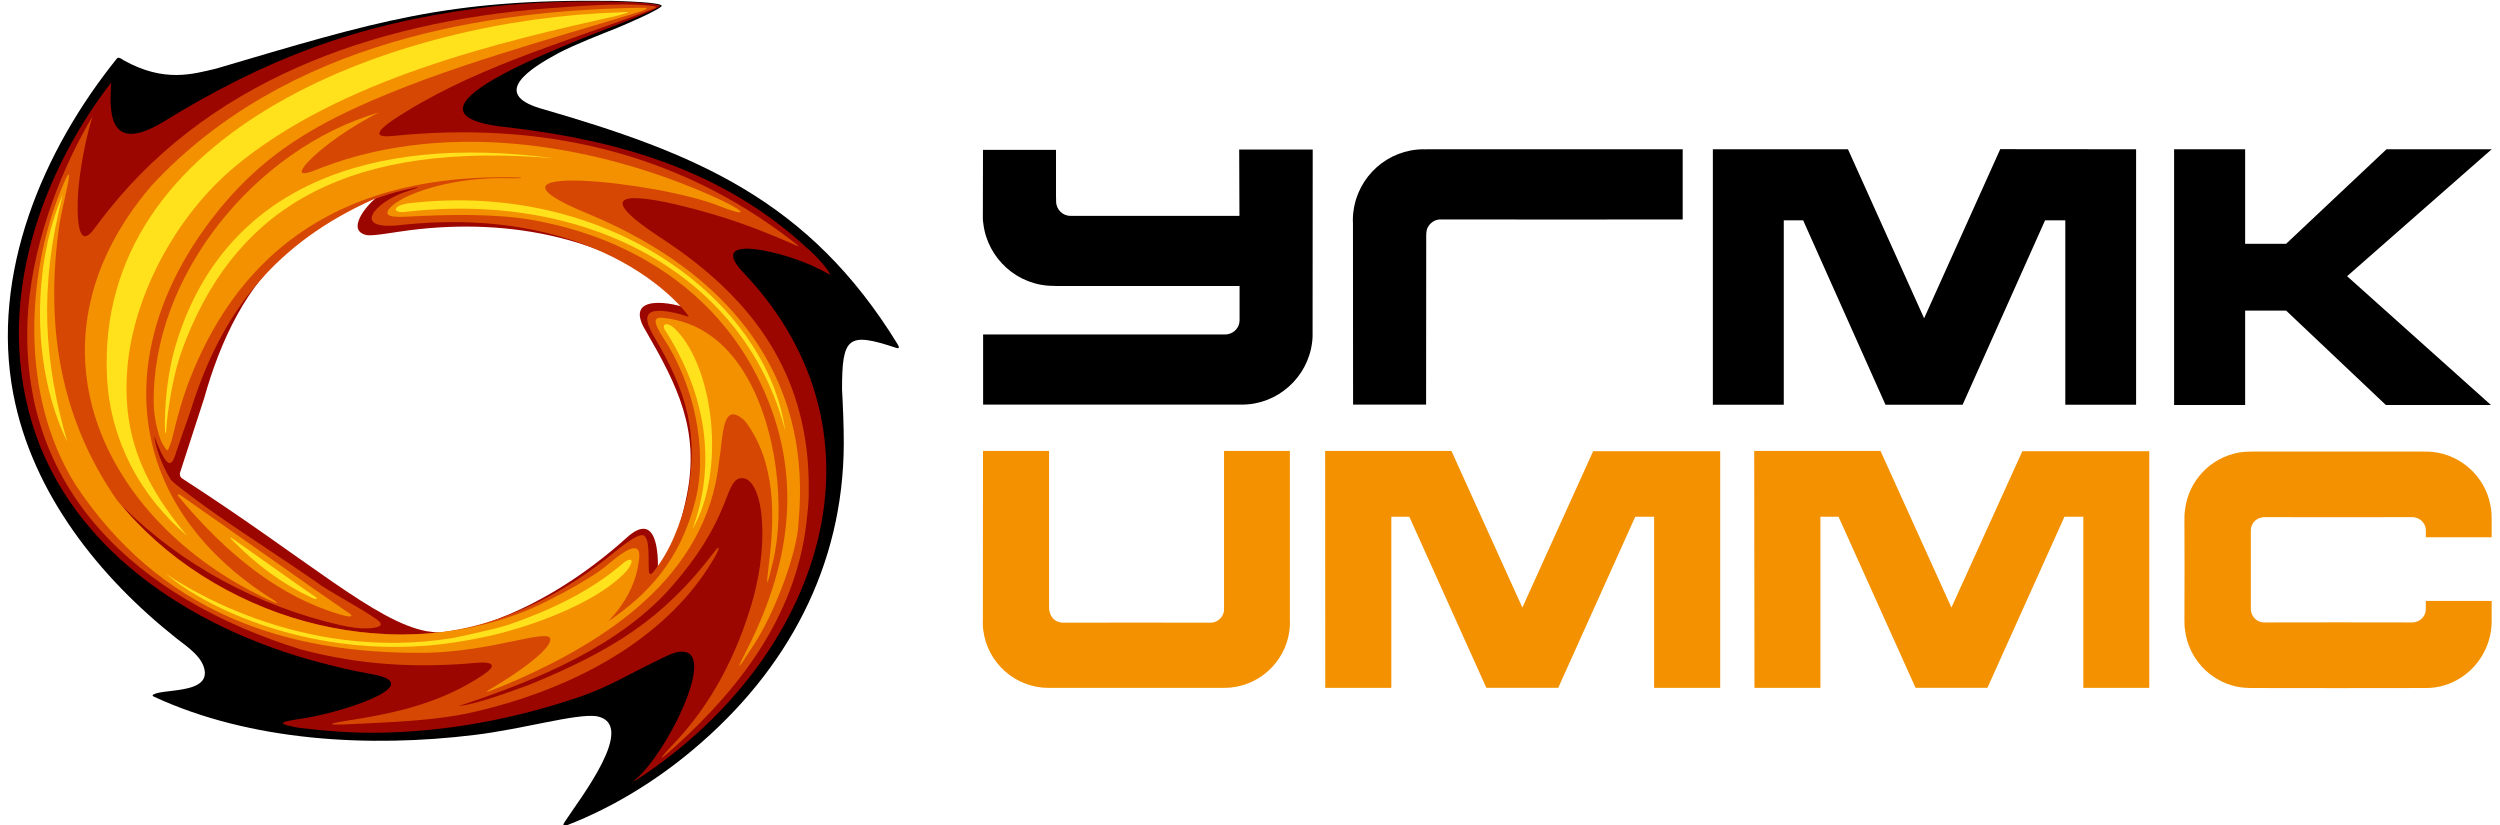
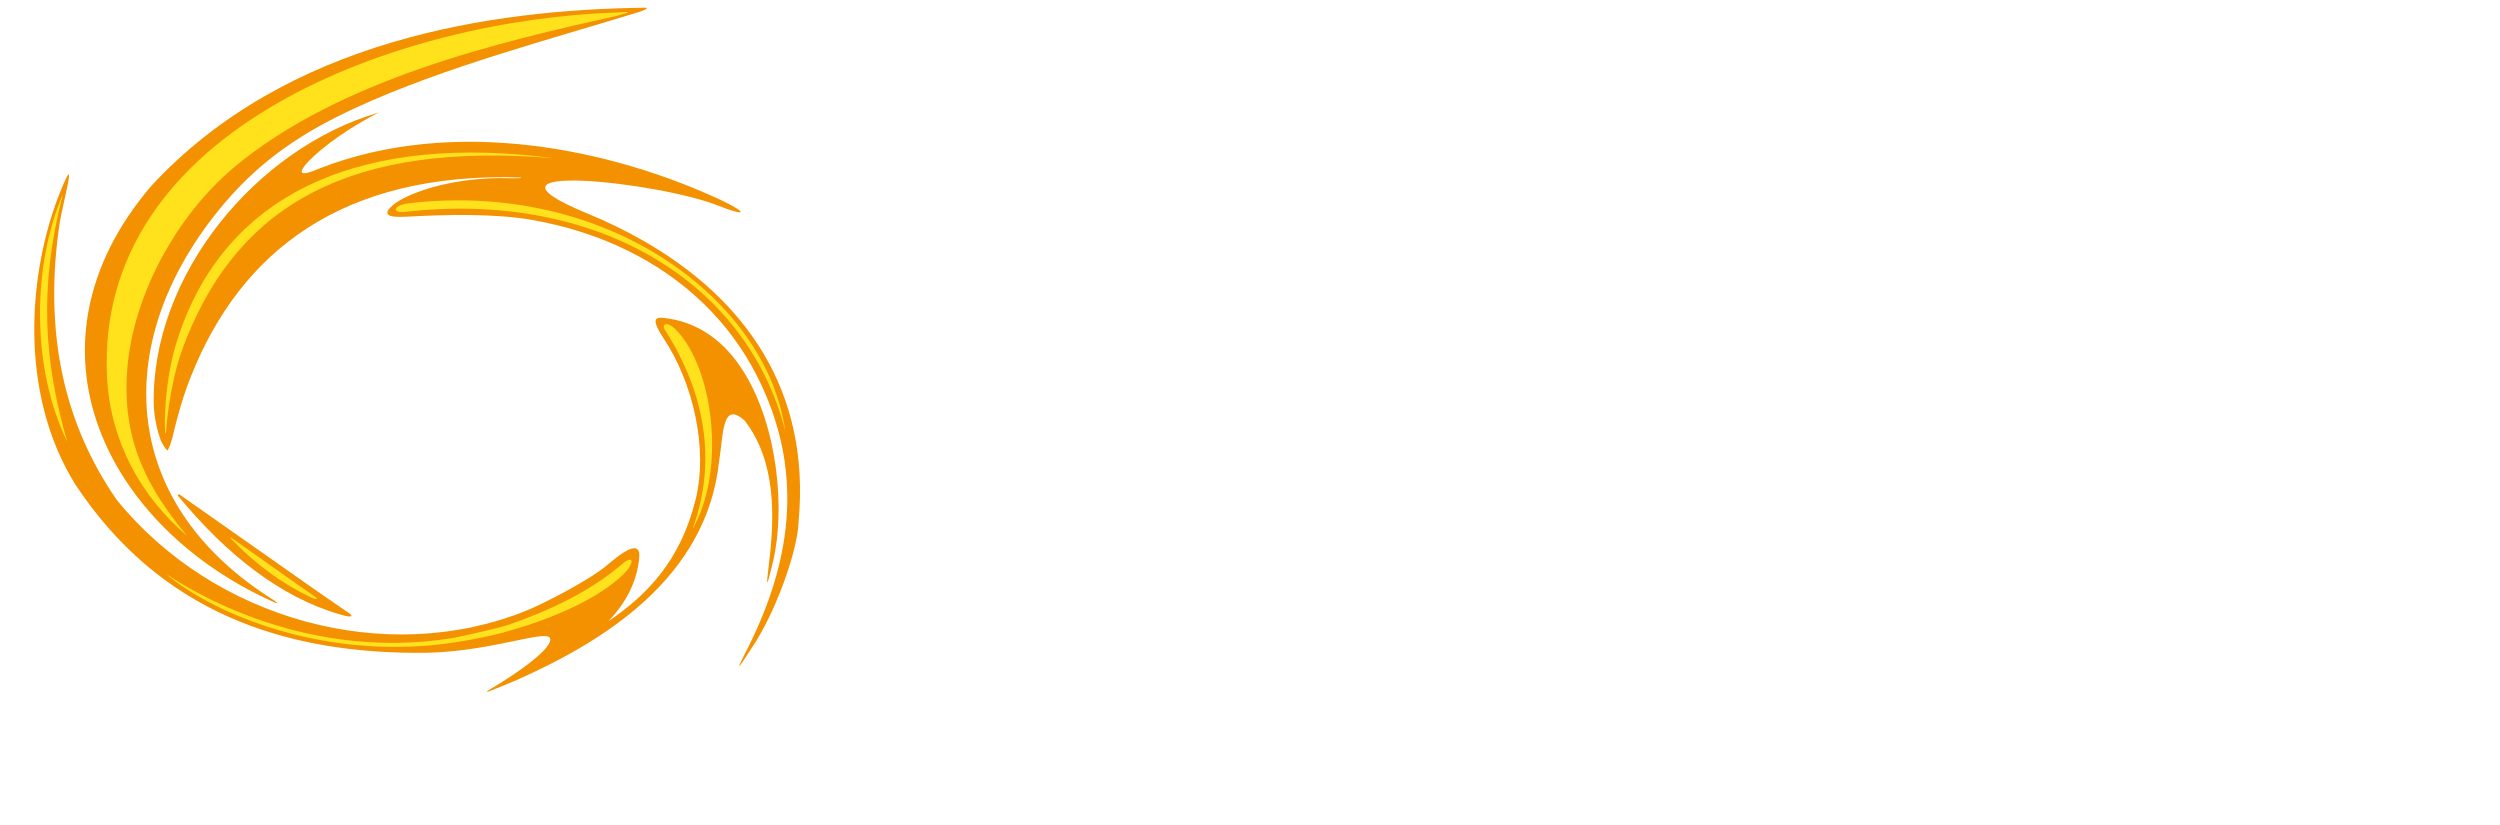
<svg xmlns="http://www.w3.org/2000/svg" xml:space="preserve" width="200px" height="66px" version="1.1" style="shape-rendering:geometricPrecision; text-rendering:geometricPrecision; image-rendering:optimizeQuality; fill-rule:evenodd; clip-rule:evenodd" viewBox="0 0 200 66.43">
  <defs>
    <style type="text/css">
   
    .fil0 {fill:black}
    .fil2 {fill:#9B0600}
    .fil3 {fill:#D64703}
    .fil1 {fill:#F39100}
    .fil4 {fill:#FFE11C}
   
  </style>
  </defs>
  <g id="Слой_x0020_1">
    <g id="_2426951078336">
-       <path class="fil0" d="M137.27 12.02c3.66,0 7.23,0 10.88,0l6.13 13.61 6.13 -13.62c3.67,0 7.27,0.01 10.94,0.01l0 20.57 -5.7 0 0 -14.85 -1.63 0 -6.64 14.85 -6.21 0 -6.63 -14.85 -1.56 0 0 14.85 -5.71 0c0,-6.85 0,-13.7 0,-20.55l0 0 0 -0.02zm37.14 0l5.72 0 0 7.61 3.3 0 8.08 -7.61 8.47 0 -11.64 10.22 11.58 10.37 -8.46 0 -8.03 -7.6 -3.3 0 0 7.6 -5.72 0 0 -20.59 0 0zm-95.9 14.91c3.73,0 15.81,0 19.46,0 0.08,0 0.16,0 0.25,-0.02 0.53,-0.1 0.94,-0.56 0.94,-1.12l0 -2.76c-4.33,0 -10.48,0 -14.7,0 -0.09,0 -0.19,-0.01 -0.28,-0.01 -2.9,0 -5.3,-2.19 -5.65,-4.99 -0.05,-0.31 -0.05,-0.64 -0.04,-0.96l0.01 -5 5.88 0 0 3.72c0,0.15 0,0.31 0.01,0.46 0.01,0.64 0.56,1.16 1.19,1.13 3.63,0 9.73,0 13.57,0l-0.02 -5.34 5.92 0 -0.01 14.58c0.01,0.26 0,0.71 -0.04,0.96 -0.35,2.8 -2.76,5 -5.65,5 -0.1,0 -0.19,0 -0.28,0 -4.24,0 -16.33,0 -20.56,0l0 -5.65 0 0zm29.79 5.65l5.88 0 0.01 -13.37c0,-0.3 -0.02,-0.62 0.12,-0.89 0.19,-0.38 0.58,-0.65 1.02,-0.65 0.01,0 0.03,0 0.06,0 3.64,0.01 15.73,0.01 19.45,0l0 -5.65c-4.23,0 -16.33,0 -20.57,0 -0.05,0 -0.09,0 -0.13,0.01 -0.05,-0.01 -0.1,-0.01 -0.15,-0.01 -2.9,0 -5.31,2.19 -5.66,5 -0.02,0.14 -0.04,0.3 -0.04,0.43l0 0.02c0,0.08 -0.01,0.16 -0.01,0.25 0,0.09 0.01,0.17 0.01,0.26l0.01 14.6 0 0z" />
-       <path class="fil1" d="M180.59 45.79l0 2.93c0,0.12 0,0.23 0,0.35 0.01,0.59 0.53,1.08 1.11,1.05 3.65,-0.01 8.23,-0.01 11.87,0 0.6,0 1.11,-0.46 1.11,-1.07l0 -0.66 5.3 0 0 1.44c0.01,0.49 -0.03,0.94 -0.14,1.41 -0.49,2.12 -2.24,3.8 -4.42,4.11 -0.34,0.05 -0.67,0.05 -1.01,0.05 -4.54,0.01 -9.06,0.01 -13.6,0 -0.48,0 -0.96,-0.02 -1.44,-0.13 -2.15,-0.49 -3.81,-2.3 -4.08,-4.54 -0.05,-0.29 -0.05,-0.6 -0.05,-0.9l0.01 -4.04 -0.01 -3.86c0,-0.29 0,-0.61 0.05,-0.9 0.28,-2.32 2.05,-4.18 4.33,-4.59 0.39,-0.07 0.79,-0.08 1.19,-0.08 4.54,0 9.06,0 13.6,0 0.28,0 0.55,0 0.83,0.03 2.32,0.25 4.22,2.02 4.64,4.3 0.09,0.42 0.1,0.79 0.1,1.24l0 1.33 -5.3 0 0 -0.55c0,-0.24 -0.08,-0.46 -0.22,-0.64 -0.2,-0.27 -0.56,-0.43 -0.89,-0.43 -3.64,0.01 -8.22,0.01 -11.87,0 -0.07,0 -0.13,0 -0.2,0.02 -0.5,0.07 -0.89,0.49 -0.91,1 0,0.1 0,0.2 0,0.31l0 2.82 0 0zm-29.82 -9.48l5.71 12.61 5.71 -12.59 10.22 0 0 19.06 -5.31 0 0 -13.78 -1.52 0 -6.2 13.77 -5.79 0 -6.2 -13.77 -1.46 0 0 13.78 -5.31 0c0,-6.37 -0.02,-12.72 -0.02,-19.08l10.17 0zm-34.55 0l5.71 12.61 5.7 -12.59 10.23 0 0 19.06 -5.32 0 0 -13.78 -1.52 0 -6.2 13.77 -5.79 0 -6.2 -13.77 -1.45 0 0 13.78 -5.32 0c0,-6.37 -0.01,-12.72 -0.01,-19.08l10.17 0 0 0zm-37.72 0l5.32 0 0 12.53c-0.02,0.63 0.31,1.26 1.11,1.3 3.64,-0.01 8.23,-0.01 11.87,0 0.59,0.02 1.11,-0.48 1.11,-1.07l0 -12.76 5.3 0 0 13.54c0.01,0.16 0.01,0.31 0,0.47l0 0.02c0,0.13 -0.01,0.26 -0.03,0.4 -0.32,2.62 -2.56,4.65 -5.26,4.65l-14.13 0c-2.7,0 -4.94,-2.03 -5.27,-4.65 -0.02,-0.14 -0.03,-0.27 -0.03,-0.4l0 -0.02c-0.01,-0.16 -0.01,-0.31 0,-0.47l0.01 -13.54 0 0z" />
-     </g>
+       </g>
    <g id="_2426951077904">
-       <path class="fil0" d="M44.84 66.15c1.21,-1.86 5.9,-7.84 2.55,-8.48 -1.68,-0.23 -5.92,1.04 -9.85,1.51 -8.38,1.03 -18.02,0.53 -25.81,-3.09 -0.12,-0.05 -0.12,-0.11 -0.03,-0.17 0.83,-0.46 4.29,-0.08 4.14,-1.83 -0.11,-1.18 -1.45,-2.03 -2.27,-2.68 -6.24,-4.94 -11.63,-11.7 -13.15,-19.68 -1.85,-9.66 2.36,-19.6 8.35,-27.03 0.1,-0.11 0.29,-0.03 0.53,0.15 3.3,1.84 5.61,1.1 7.43,0.68 12.96,-3.82 18.58,-5.63 31.92,-5.46 0.28,0.01 4.34,0.09 3.95,0.45 -0.4,0.37 -2.7,1.37 -3.57,1.73 -1.22,0.49 -3.43,1.34 -4.76,2.05 -2.22,1.2 -5.41,3.22 -1.43,4.42 12.49,3.61 21.65,7.34 28.81,19.04 0.13,0.23 0.11,0.33 -0.17,0.24 -3.87,-1.29 -4.33,-0.86 -4.33,3.35 0.08,1.47 0.14,2.92 0.14,4.38 -0.03,9.83 -4.52,18.21 -12.05,24.56 -3.1,2.62 -6.58,4.73 -10.14,6.12 -0.39,0.14 -0.51,0.11 -0.26,-0.26zm-13.01 -14.67c4.16,0 8.27,-1.59 12.02,-3.54 2.39,-1.35 4.79,-2.9 6.98,-4.57 0.27,-0.2 0.12,-0.26 0.3,0.08 0.28,0.53 -0.26,2.23 0.46,2.95 0.3,0.31 0.99,-0.88 1.16,-1.17 3.02,-5.23 3.19,-9.37 1.03,-15.09 -0.81,-1.6 -1.44,-2.81 -2.23,-4.39 0.16,-1.02 3.17,0.28 3.65,-0.21 0.14,-0.29 -2.8,-4.59 -4,-4.35 -5.78,-3.26 -11.29,-3.64 -17.59,-3.15 -2.95,0.47 -8.11,1.71 -3.69,-1.96 -0.02,-0.11 -0.02,-0.22 -0.02,-0.31 -3.15,-0.4 -10.25,6.21 -11.54,9.16 -1.76,4.27 -3.51,5.88 -5.36,11.6 -0.19,0.42 0.8,1.85 0.87,2.01 4.91,6.5 10.74,13.22 17.96,12.94l0 0z" />
-       <path class="fil2" d="M50.67 62.63c2.43,-2.2 6.06,-9.54 3.93,-10.11 -0.77,-0.2 -1.48,0.27 -2.66,0.83 -1.63,0.78 -3.61,1.97 -5.85,2.74 -5.56,1.89 -10.91,2.82 -16.17,2.91 -2.26,0.04 -4.43,-0.15 -6.53,-0.4 -1.51,-0.28 -1.81,-0.42 -0.06,-0.69 3.16,-0.4 10.32,-2.68 6.33,-3.55 -1.6,-0.32 -2.03,-0.37 -3.51,-0.75 -10.67,-2.56 -21.03,-8.99 -24.22,-19.54 -3.29,-10.87 1.7,-21.42 6.37,-27.42 -0.11,2.04 -0.4,5.91 4.15,3.19 8.27,-5.09 15.55,-7.88 25.37,-9.17 3.37,-0.45 6.64,-0.57 10.05,-0.55 0.9,0.01 1.78,0.03 2.53,0.06 1.29,0.07 2.12,0.2 2.1,0.28 0,0.05 -0.05,0.1 -0.2,0.17 -0.81,0.41 -1.66,0.75 -2.5,1.07 -5.34,2.08 -20.06,7.56 -9.4,8.57 8.94,1.06 17.24,3.52 23.88,9.66 0.92,0.74 1.97,2.06 1.9,2.18 -0.01,0.01 -0.65,-0.35 -1.13,-0.57 -2.44,-1.23 -9.12,-2.92 -5.73,0.53 12.26,13.03 6.17,30.95 -8.59,40.64 -0.45,0.29 -0.47,0.27 -0.06,-0.08l0 0zm8.06 -46.04c0,0 0,0 0,-0.01 -0.07,-0.03 -0.14,-0.07 -0.21,-0.11 0.07,0.04 0.14,0.08 0.21,0.12l0 0zm-25.01 34.24c0.85,0.12 1.64,0.2 2.71,-0.06 5.43,-1.3 10.18,-4.59 13.34,-7.44 2.51,-2.32 2.59,1.35 2.55,2.59 0.01,0.29 0.16,0.25 0.35,0.02 0.8,-0.99 1.7,-4.63 1.99,-6.09 1.04,-5.22 -0.77,-8.82 -3.3,-13.19 -1.93,-3.11 2.3,-2.32 3.6,-1.72 0.77,0.36 0.68,0.39 0.02,-0.22 -6.05,-5.61 -14.6,-7.2 -22.59,-6.19 -1.17,0.14 -2.99,0.5 -3.52,0.4 -1.62,-0.35 -0.16,-2.24 0.77,-3.01 -2.59,1.01 -4.87,2.51 -6.78,4.03 -3.64,2.9 -5.77,7.48 -7.07,12.11l-1.93 5.95c-0.07,0.17 -0.03,0.38 0.16,0.52 10.14,6.54 15.55,11.53 19.7,12.3z" />
-       <path class="fil3" d="M51.36 0.94c-7.09,2.65 -14.23,4.64 -20.41,8.75 -1.06,0.74 -1.72,1.43 0,1.26 11.84,-1.21 22.86,1.22 32.24,8.49 0.66,0.5 0.61,0.47 -0.13,0.15 -2.91,-1.26 -5.22,-2.12 -8.67,-2.98 -4.36,-1.08 -7.56,-1.2 -1.8,2.56 6.42,4.2 11.02,9.57 11.78,17.72 0.09,1.05 0.12,2.13 0.09,3.27 -0.02,0.43 -0.06,0.87 -0.11,1.3 -0.69,7.65 -5.09,13.64 -10.6,18.62 -1.4,1.27 -1.51,1.24 -0.19,-0.15 3.05,-3.19 5.12,-7.18 6.36,-11.48 1.54,-5.36 0.74,-10.3 -1.01,-9.93 -0.49,0.1 -0.76,0.76 -1.14,1.76 -1.01,2.63 -2.35,4.63 -4.17,6.76 -4.22,4.93 -10.94,7.71 -17.32,9.81 1.43,-0.13 4.16,-1.16 5.71,-1.72 6.62,-2.72 10.78,-5.29 14.84,-10.65 0.6,-0.8 0.45,-0.2 -0.14,0.73 -3.32,5.53 -9.93,9.97 -19.18,12.12 -3.14,0.71 -6.52,0.81 -9.75,0.97 -2.18,0.11 -2.3,0.01 -0.04,-0.34 3.76,-0.59 7.3,-1.45 10.53,-3.62 1.54,-1.03 0.19,-1.03 -0.55,-0.97 -4.87,0.45 -9.44,0.17 -14.17,-1.09 -13.05,-4.07 -22.91,-12.8 -21.92,-27.29 0.48,-6.07 2.98,-11.95 5.19,-15.61 -0.36,1.07 -1.1,4.17 -1.19,6.7 -0.08,2.45 0.27,3.79 1.33,2.34 0.41,-0.57 0.72,-0.96 1.15,-1.5 8.8,-11.01 22.49,-15.44 36.5,-16.33 4.48,-0.33 6.03,-0.24 7.03,-0.14 1.07,0.11 0.39,0.2 -0.26,0.49l0 0zm2.02 24.19c0.5,0.09 1.06,0.26 1.42,0.38 0.19,0.04 -6.5,-9.27 -23.39,-7.37 -3.81,0.36 -1.8,-1.87 0.51,-2.66 1.26,-0.42 1.7,-0.58 -0.1,-0.16 -0.82,0.19 -1.63,0.46 -2.42,0.74 -7.72,3.46 -12.05,8.82 -14.53,16.46 -0.22,0.76 -0.75,2.15 -1.19,3.47 -0.36,0.9 -0.55,2.8 -1.91,-0.89 0.08,0.85 0.59,2.33 1.29,3.45 0.07,0.12 0.19,0.24 0.4,0.41 3.28,2.64 6.85,4.79 11.38,7.92 0.81,0.66 3.54,2.05 4.92,3.05 0.56,0.44 0.1,0.61 -0.71,0.66 -0.83,0.04 -1.54,-0.09 -2.36,-0.27 -6.51,-1.5 -12.73,-4.82 -17.46,-9.54 0.18,0.23 0.36,0.44 0.55,0.66 1.19,1.31 2.5,2.51 3.91,3.57 2.52,1.88 5.4,3.39 8.17,4.38 2.71,0.95 5.55,1.52 8.4,1.66 -0.08,0.02 -0.16,0.03 -0.27,0.03 4.74,0.22 8.26,-0.59 11.77,-2.17 2.21,-1 4.26,-2.25 6.4,-3.92 0.65,-0.49 2.52,-2.15 3.02,-1.87 0.52,0.29 0.35,1.92 0.42,2.91 0.01,0.2 0.17,0.25 0.3,0.09 1.49,-1.81 2.24,-4.01 2.76,-6.01 1.04,-5.22 -0.07,-8.67 -2.65,-13.01 -1.16,-1.96 -0.36,-2.28 1.37,-1.97l0 0z" />
      <path class="fil1" d="M8.75 40.25c7.78,9.6 21.64,13.51 32.98,8.92 1.03,-0.4 5.09,-2.41 6.63,-3.77 1.78,-1.52 2.55,-1.62 2.46,-0.52 -0.17,2.01 -1.12,3.71 -2.49,5.15 3.13,-2.12 5.78,-4.87 7,-9.69 1.08,-4.17 -0.17,-9.55 -2.57,-13.13 -0.85,-1.3 -0.79,-1.69 -0.06,-1.62 2.92,0.28 5.06,1.98 6.54,4.36 2.74,4.39 3.36,11.12 2.34,15.32 -0.49,2.04 -0.58,2.25 -0.31,0.08 0.44,-3.61 0.62,-8.15 -1.96,-11.48 -1.84,-1.67 -1.71,1.14 -2.06,3.29 -1.02,9.46 -9.4,14.52 -16.26,17.58l0.02 -0.01c-0.7,0.3 -1.39,0.59 -2.04,0.84 -0.35,0.15 -0.7,0.24 -0.06,-0.13 2.29,-1.35 5.06,-3.34 4.72,-4.08 -0.44,-0.64 -4.65,1.06 -9.8,1.2 -11.74,0.18 -21.7,-3.4 -28.41,-13.54 -4.6,-7.37 -3.82,-17.12 -1.21,-23.6 1.49,-3.7 0.16,1.08 -0.06,2.55 -1.19,8.04 -0.04,15.58 4.6,22.28l0 0zm4.91 -0.35l0.09 -0.12 10.83 7.61 2.68 1.85c0.64,0.38 0.49,0.54 -0.49,0.25 -4.84,-1.4 -9.17,-4.82 -13.11,-9.59l0 0zm37.68 -39.28c0.15,0.02 0.14,0.1 -0.33,0.28 -7.28,2.25 -15.87,4.49 -22.98,7.76 -4.24,1.95 -7.61,4.16 -10.64,7.74 -9.07,10.73 -8.77,23.96 4.04,31.95 0.11,0.08 0.38,0.29 0.1,0.19 -13.52,-5.95 -21.1,-20.56 -10,-33.57 10.9,-11.78 27.34,-14.2 39.81,-14.35zm-21.49 8.44c-2.03,1.02 -4.53,2.67 -5.87,4.16 -0.66,0.81 -0.4,0.99 1.16,0.32 10.78,-4.18 23.38,-1.59 32.35,2.61 2.13,1.04 1.94,1.29 -0.25,0.43 -4.86,-1.96 -20.89,-3.64 -10.62,0.6 1.58,0.65 3.09,1.38 4.52,2.2 8.19,4.68 13.5,12.06 12.51,22.63 -0.05,2.26 -1.86,7.39 -3.81,10.22 -1.2,1.89 -1.25,1.83 -0.28,-0.05 3.66,-7.27 4.5,-14.51 0.74,-21.91 -2.25,-4.43 -5.87,-7.87 -10.47,-10.12 -2.31,-1.13 -4.87,-1.95 -7.63,-2.44 -3.08,-0.54 -7.07,-0.43 -10.15,-0.26 -1.6,0.09 -1.92,-0.22 -1.01,-0.98 0.95,-0.78 4.12,-2.08 8.5,-2.13 0.51,0.01 2.08,0.05 1.71,-0.05 -14.38,-0.44 -22.51,5.98 -26.5,15.95 -0.67,1.66 -1.12,3.3 -1.53,5.03 -0.04,0.19 -0.31,1 -0.39,0.99 -0.09,0.03 -0.46,-0.61 -0.53,-0.79 -0.32,-0.85 -0.55,-1.98 -0.57,-2.88 -0.23,-10.36 8.21,-20.65 18.12,-23.53l0 0z" />
      <path class="fil4" d="M31.99 17.06c-0.98,0.14 -1.17,-0.48 0.25,-0.69 16.05,-1.89 28.86,7.79 30.34,18.34 -3.15,-12.34 -15.6,-19.37 -30.59,-17.65l0 0zm-27.58 -1.41c-1.94,7.55 -1.52,13.4 0.36,19.94 -2.99,-6.14 -2.76,-14.4 -0.36,-19.94zm3.56 14.78c-1.07,-20.19 23.75,-28.9 41.17,-29.43 1.01,-0.08 1.1,-0.05 -0.11,0.27 -9.17,2.05 -22.28,5.05 -30.83,12.2 -4.67,3.92 -8.32,10.52 -8.64,16.79 -0.27,5.24 1.59,8.99 4.87,12.9 -3.78,-3.2 -6.19,-7.68 -6.46,-12.73zm5.72 -3.26c3.94,-12.02 15.27,-16.43 30.3,-14.42 -16.35,-1.4 -25.31,3.69 -29.65,14.56 -0.39,0.98 -0.69,1.91 -0.92,2.88 -0.23,1 -0.41,2.04 -0.55,3.05 -0.14,0.97 -0.11,1.63 -0.18,1.65 -0.09,0.02 -0.1,-1.11 0.01,-2.64 0.15,-1.72 0.44,-3.44 0.99,-5.08l0 0zm22.14 24.2c1.89,-0.39 3.84,-0.85 4.45,-1.06 4.43,-1.54 7.04,-3.12 9.11,-4.84 0.49,-0.51 1.28,-0.7 0.46,0.45 -2.07,2.32 -6.52,4.05 -9.65,4.92 -1.5,0.44 -4.77,1.09 -7.13,1.19 -8.89,0.54 -16.67,-2.73 -20.38,-5.83 0.9,0.56 10.43,7.23 23.14,5.17l0 0zm-17.92 -8.02l0.05 -0.06 5.38 3.8 1.33 0.92c0.33,0.19 0.22,0.33 -0.25,0.11 -2.32,-1.09 -4.48,-2.67 -6.51,-4.77l0 0zm37.19 -0.73c1.98,-5.34 1.08,-10.89 -2.18,-16.01 -0.35,-0.49 0.1,-0.78 0.8,-0.12 3.18,3.2 4.06,11.56 1.38,16.13l0 0z" />
    </g>
  </g>
</svg>